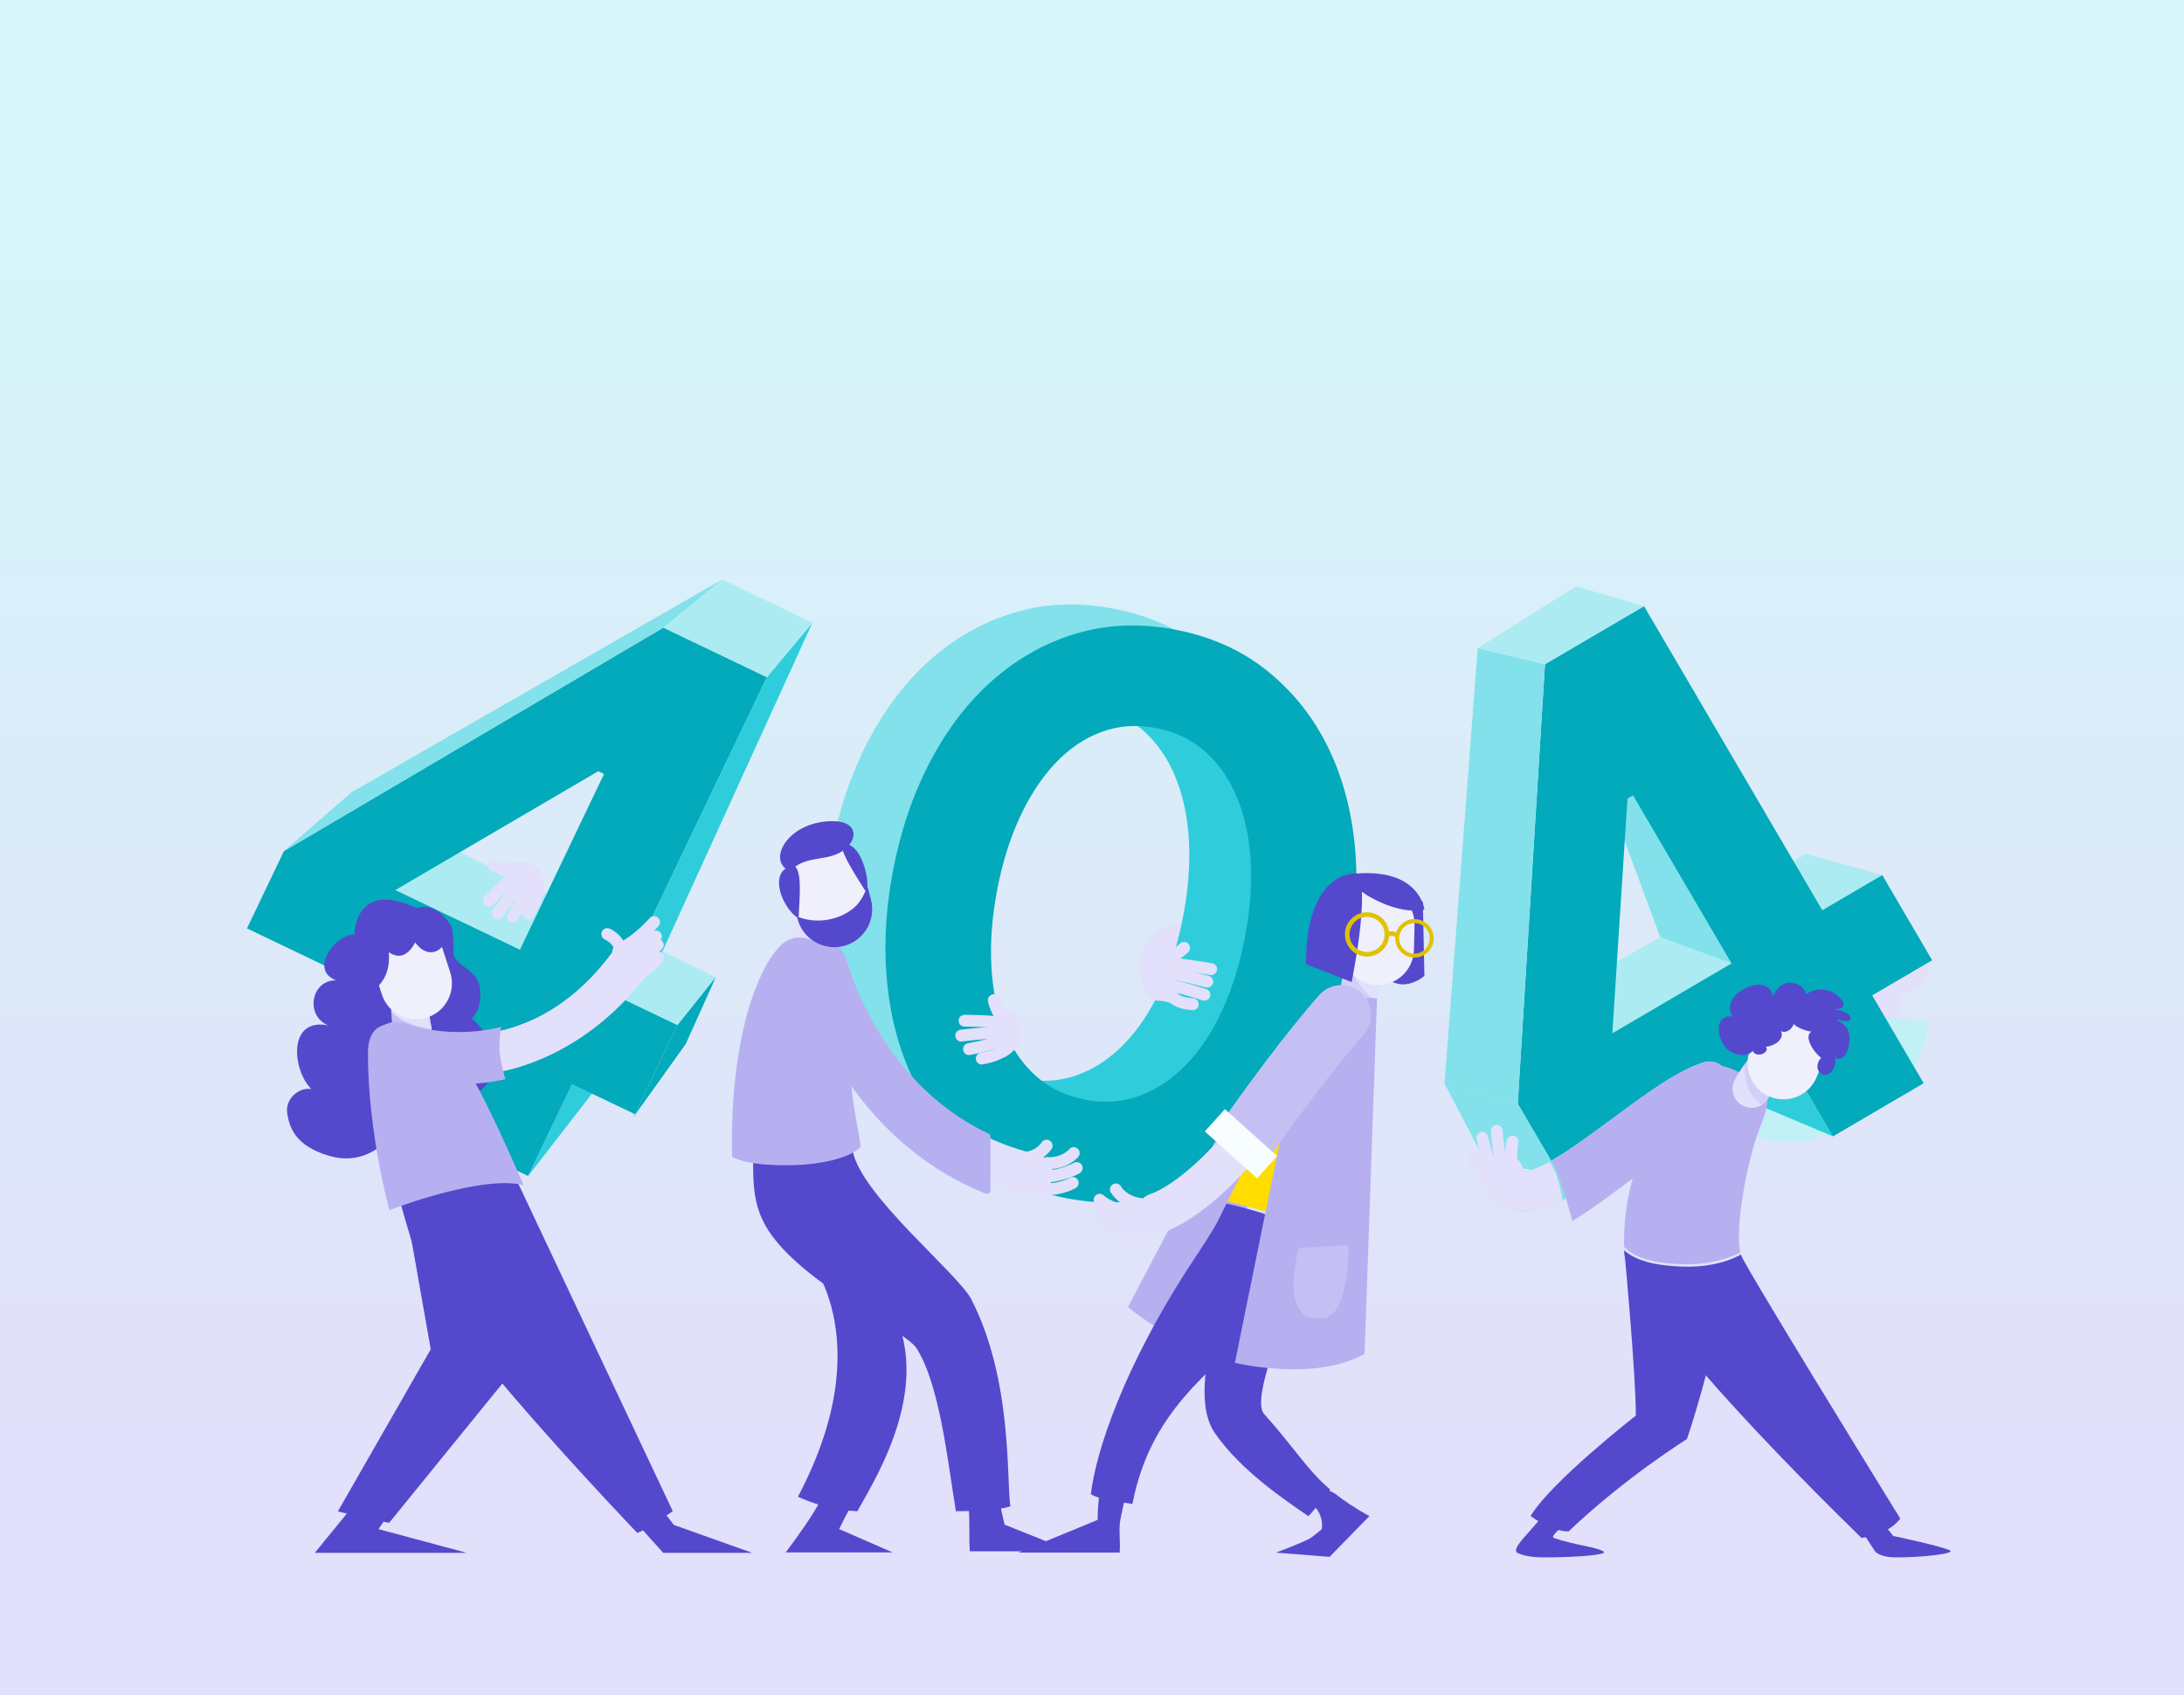
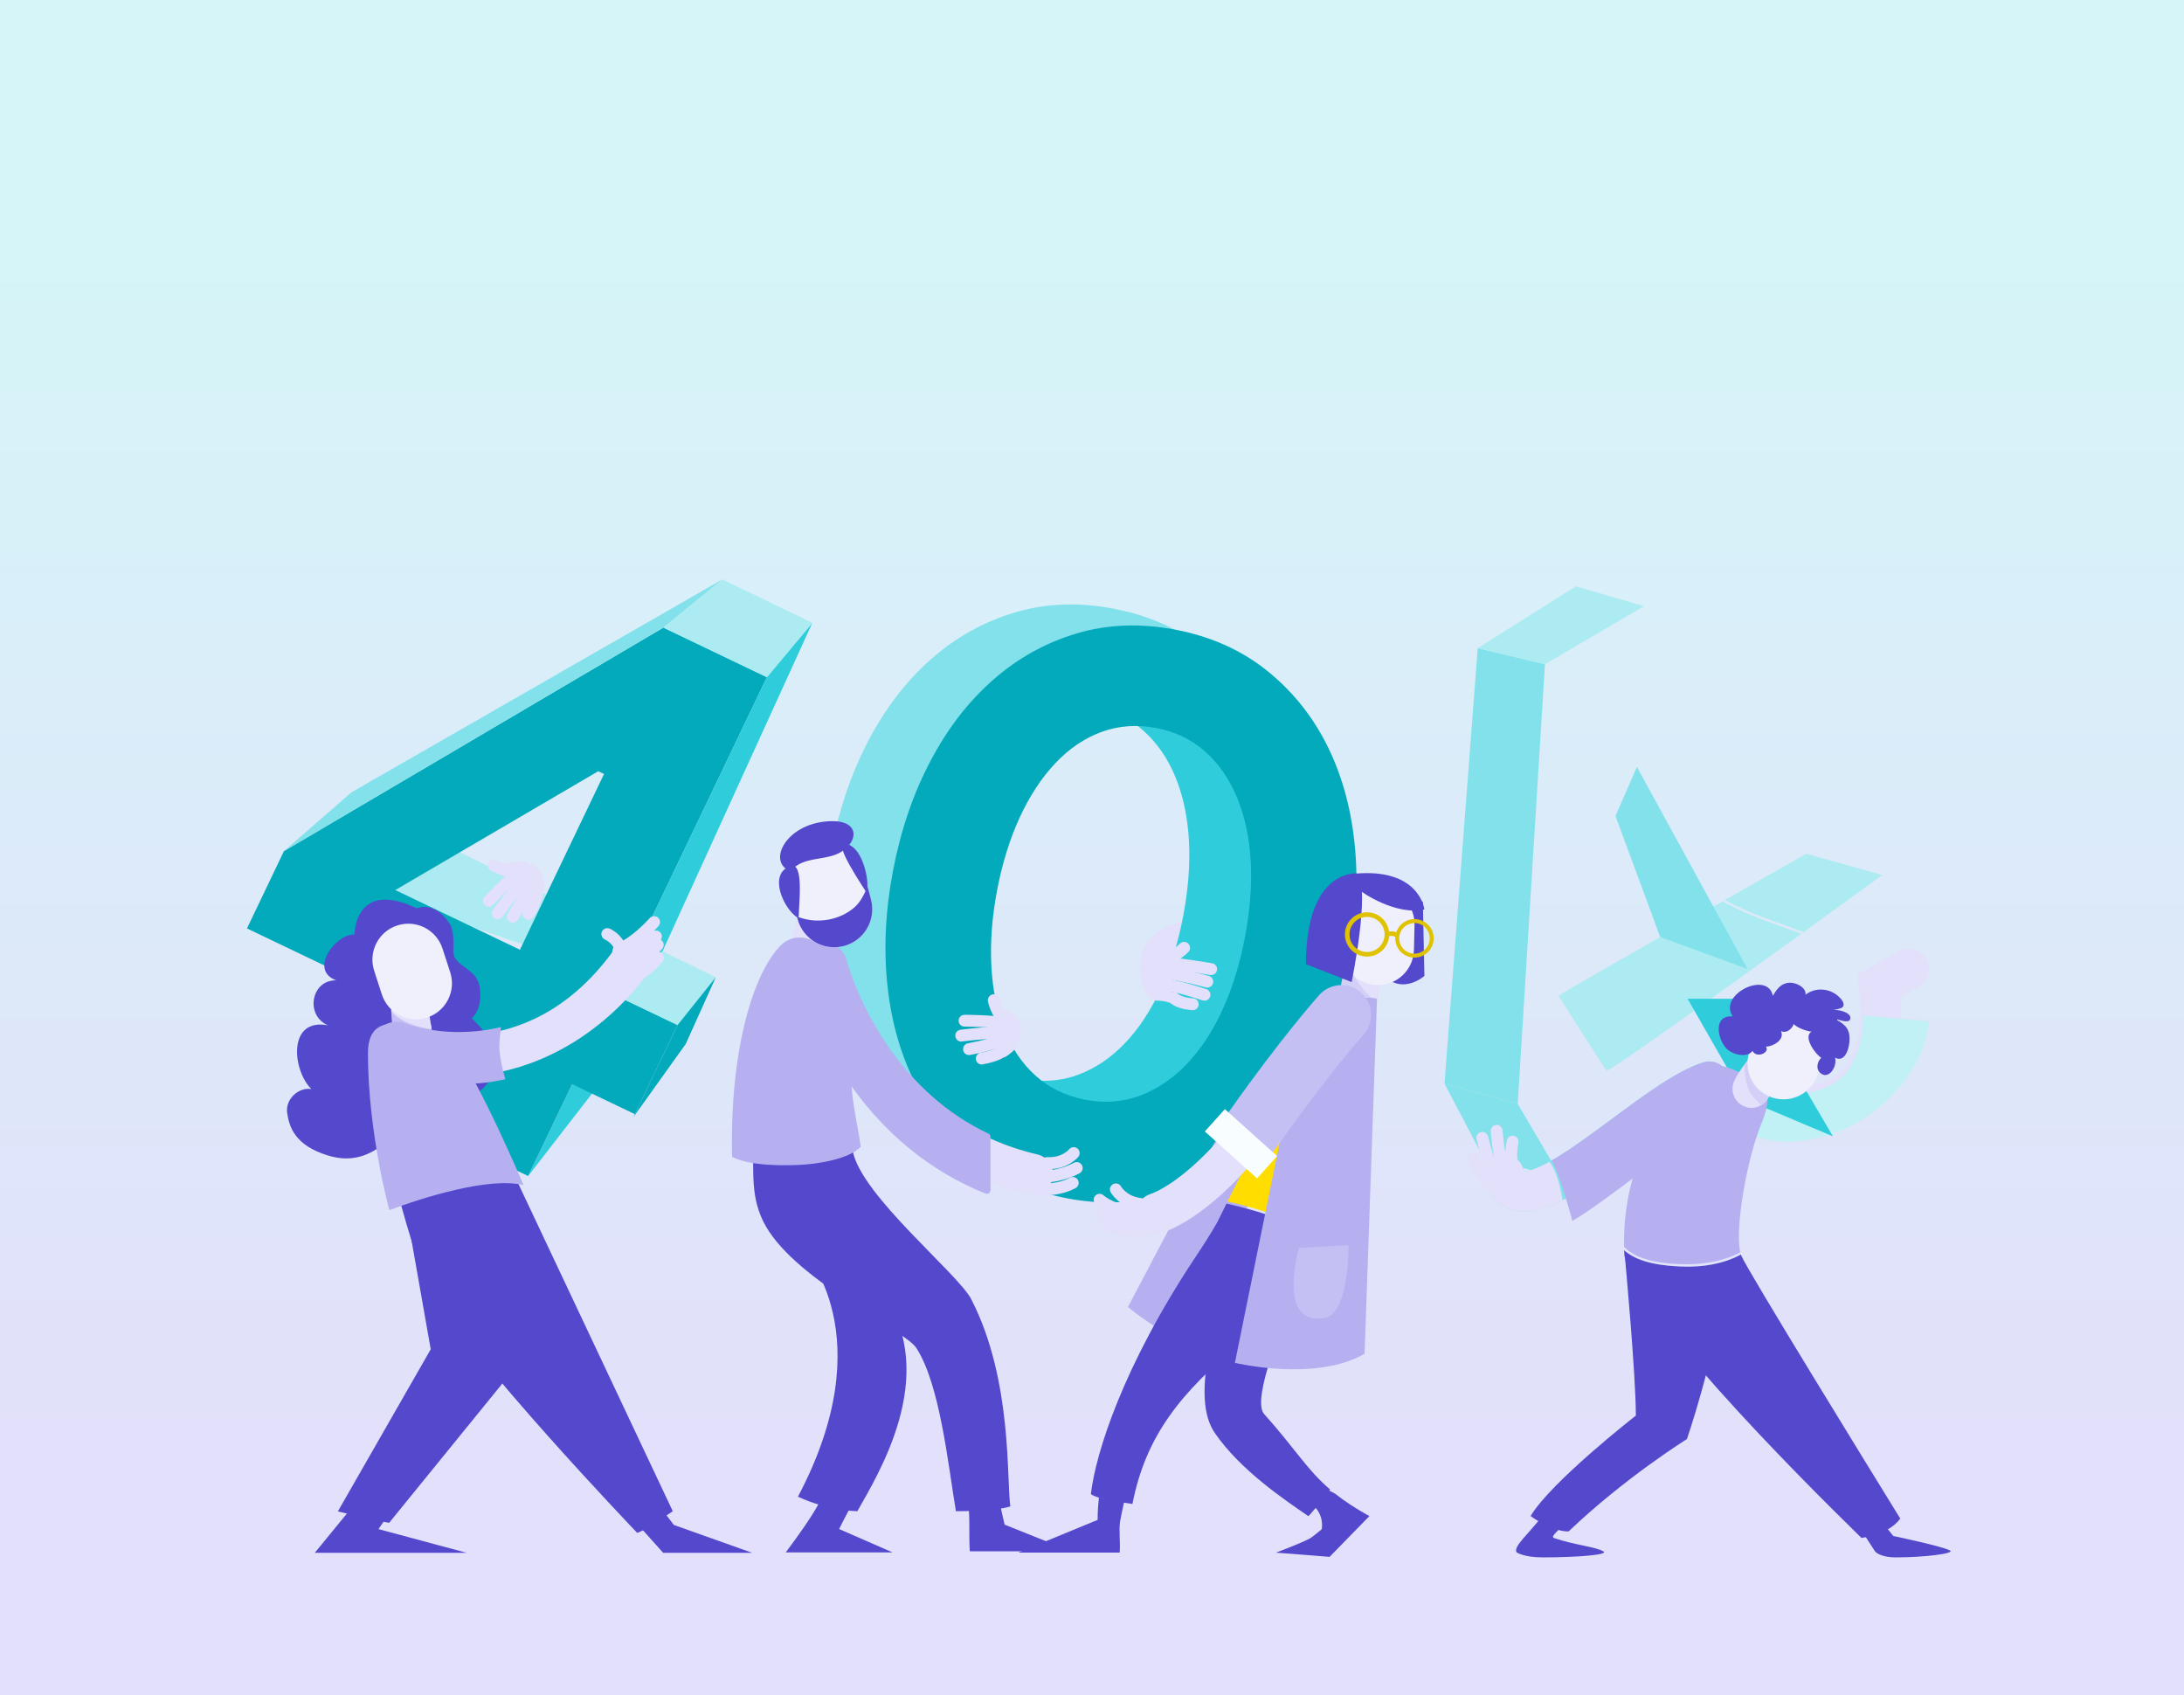
<svg xmlns="http://www.w3.org/2000/svg" width="384" height="298" viewBox="0 0 384 298" fill="none">
  <rect x="0" y="0" width="384" height="298" fill="#333333" stroke="none" />
  <rect width="384" height="298" fill="url(#paint0_linear_2180_55883)" />
  <g clip-path="url(#clip0_2180_55883)">
    <path d="M271.093 266.629C268.774 269.644 266.047 271.88 266.64 272.891C266.64 272.891 267.874 273.791 271.288 273.791C277.132 273.791 282.883 273.345 281.937 272.752C280.629 271.935 276.844 271.629 273.226 270.386C272.336 270.08 275.184 268.346 274.405 268.058C272.791 267.474 271.538 266.963 271.093 266.629Z" fill="#5449CD" />
    <path d="M329.653 272.715C329.653 272.715 330.423 273.791 333.372 273.791C338.428 273.791 343.697 273.104 342.881 272.594C341.749 271.889 332.89 270.034 332.89 270.034L330.905 267.566L327.538 269.431L329.662 272.715H329.653Z" fill="#5449CD" />
    <path d="M315.322 198.198C311.695 198.198 308.949 197.475 308.727 197.41C306.834 196.89 305.721 194.942 306.241 193.05C306.751 191.158 308.699 190.045 310.591 190.555C310.712 190.592 318.699 192.633 323.355 188.635C326.472 185.954 327.66 180.917 326.88 173.644L326.63 171.325L333.81 167.253C335.517 166.288 337.687 166.882 338.652 168.589C339.617 170.295 339.023 172.457 337.316 173.431L334.144 175.23C334.645 183.792 332.567 190.119 327.947 194.052C324.051 197.373 319.2 198.189 315.341 198.189L315.322 198.198Z" fill="#E2E0FA" />
    <path d="M327.613 178.505C327.474 183.672 326.11 187.401 323.504 189.636C318.393 194.024 309.636 191.788 309.487 191.751C307.409 191.195 305.276 192.419 304.71 194.488C304.144 196.566 305.369 198.709 307.447 199.274C307.697 199.339 310.712 200.842 314.691 200.703C329.793 200.165 338.912 187.141 339.079 179.544L327.613 178.514V178.505Z" fill="#C1F0F5" />
    <path d="M306.844 160.435C305.489 159.832 304.163 159.173 302.855 158.478C290.341 165.602 274.349 174.739 274.033 175.054C274.033 175.054 281.983 187.707 282.493 188.217C282.818 188.542 302.53 174.405 316.704 164.164C313.43 162.893 310.062 161.873 306.853 160.435H306.844Z" fill="#ACEBF1" />
    <path d="M307.048 160.064C310.322 161.511 313.773 162.559 317.103 163.867C324.914 158.227 330.943 153.839 330.943 153.839L317.604 150.092C317.604 150.092 311.185 153.737 303.272 158.236C304.515 158.886 305.768 159.498 307.048 160.064Z" fill="#ACEBF1" />
    <path d="M284.043 143.459L291.9 164.72L307.252 170.351L287.809 134.823L284.043 143.459Z" fill="#82E1EA" />
    <path d="M308.097 175.583H296.715L306.845 193.273L322.28 199.775L308.097 175.583Z" fill="#2FCDDC" />
-     <path d="M322.279 199.775L313.226 184.321L274.479 207.039L266.863 194.043L271.65 116.771L289.061 106.568L320.406 160.027L330.953 153.849L339.719 168.811L329.172 174.989L338.225 190.434L322.289 199.775H322.279ZM287.132 139.814L286.148 140.389L283.486 181.659L304.45 169.368L287.122 139.814H287.132Z" fill="#02AABB" />
    <path d="M253.978 190.508L266.854 194.043L274.479 207.039L260.861 203.597L253.978 190.508Z" fill="#82E1EA" />
    <path d="M253.978 190.508L266.854 194.043L271.64 116.771L259.822 113.942L253.978 190.508Z" fill="#82E1EA" />
    <path d="M259.822 113.942L271.64 116.772L289.052 106.558L277.085 103.08L259.822 113.942Z" fill="#ACEBF1" />
    <path d="M285.731 221.296C285.731 221.296 287.623 241.713 287.623 248.865C287.623 248.865 272.753 260.451 269.117 266.518C270.685 267.706 273.774 269.292 275.796 269.227C285.721 259.756 296.603 252.993 296.603 252.993C296.603 252.993 301.296 239.367 302.762 227.827L285.731 221.296Z" fill="#5449CD" />
    <path d="M296.334 222.261C299.683 222.289 303.106 221.705 305.982 220.146C305.017 216.065 307.076 204.033 309.655 197.605C309.655 197.605 311.696 193.124 310.267 191.752C304.98 186.668 300.481 187.076 299.08 187.021C294.229 191.121 285.193 203.217 285.555 219.2C288.051 221.825 293.115 222.233 296.334 222.252V222.261Z" fill="#B6B0F1" />
    <path d="M329.135 269.987C331.074 269.449 332.929 268.559 334.116 266.973C328.374 257.659 307.317 223.458 306.176 220.777C306.148 220.712 306.12 220.628 306.093 220.554C303.004 222.224 299.312 222.808 295.731 222.669C292.614 222.549 288.106 222.113 285.564 219.803C285.564 219.97 285.564 220.128 285.583 220.294C286.019 229.218 315.638 258.995 327.298 270.377C327.938 270.284 328.56 270.145 329.135 269.987Z" fill="#5449CD" />
    <path d="M267.995 213.003C267.17 213.003 266.381 212.883 265.63 212.632C264.062 212.113 261.994 210.786 261.01 207.493C260.454 205.61 261.52 203.634 263.404 203.078C265.287 202.521 267.262 203.597 267.819 205.471C267.884 205.694 267.949 205.833 267.986 205.907C268.366 205.926 269.767 205.796 273.19 203.792C276.251 201.992 279.869 199.321 283.366 196.733C289.275 192.364 294.859 188.226 299.47 186.77C301.334 186.176 303.329 187.215 303.922 189.08C304.516 190.954 303.477 192.948 301.612 193.532C298.134 194.636 292.772 198.597 287.587 202.428C279.999 208.041 273.311 212.994 267.995 212.994V213.003Z" fill="#82E1EA" />
    <path d="M274.637 210.35C274.201 208.263 273.747 205.954 272.42 204.237C269.554 205.824 268.338 205.926 267.986 205.916C267.94 205.833 267.884 205.694 267.819 205.48C267.262 203.597 265.287 202.531 263.404 203.087C261.52 203.644 260.454 205.62 261.01 207.503C261.984 210.805 264.062 212.122 265.63 212.642C266.381 212.892 267.17 213.013 267.995 213.013C270.055 213.013 272.327 212.271 274.776 211.028C274.73 210.805 274.683 210.582 274.637 210.36V210.35Z" fill="#E2E0FA" />
    <path d="M303.922 189.089C303.328 187.225 301.334 186.186 299.469 186.779C294.859 188.236 289.275 192.364 283.366 196.742C279.869 199.33 276.251 202.002 273.19 203.801C273.05 203.885 272.921 203.959 272.781 204.033C274.108 205.786 276.408 214.432 276.446 214.636C280.212 212.669 298.263 198.922 302.178 194.776C303.523 193.347 304.506 190.972 303.913 189.098L303.922 189.089Z" fill="#B6B0F1" />
    <path d="M262.976 210.137C262.763 210.137 262.559 210.072 262.373 209.942C259.59 207.948 258.134 204.117 258.078 203.959C257.874 203.421 258.152 202.818 258.691 202.614C259.229 202.419 259.831 202.688 260.036 203.226C260.036 203.226 261.334 206.631 263.588 208.245C264.061 208.579 264.163 209.228 263.83 209.701C263.625 209.989 263.301 210.137 262.976 210.137Z" fill="#E2E0FA" />
    <path d="M262.977 207.595C262.652 207.595 262.327 207.438 262.123 207.15C260.787 205.258 259.721 200.777 259.609 200.276C259.479 199.71 259.832 199.154 260.388 199.024C260.954 198.894 261.511 199.247 261.641 199.803C261.938 201.065 262.902 204.636 263.83 205.944C264.164 206.417 264.053 207.067 263.579 207.4C263.394 207.53 263.19 207.595 262.977 207.595Z" fill="#E2E0FA" />
    <path d="M264.414 207.002C264.006 207.002 263.607 206.761 263.449 206.352C262.494 204.005 262.123 199.089 262.104 198.885C262.058 198.31 262.494 197.809 263.069 197.763C263.644 197.716 264.145 198.152 264.191 198.727C264.293 200.054 264.692 203.876 265.388 205.564C265.61 206.102 265.351 206.705 264.813 206.927C264.683 206.983 264.553 207.002 264.423 207.002H264.414Z" fill="#E2E0FA" />
    <path d="M265.982 206.501C265.518 206.501 265.091 206.185 264.971 205.721C264.312 203.17 264.915 200.573 264.943 200.462C265.073 199.896 265.639 199.553 266.195 199.683C266.752 199.812 267.104 200.378 266.974 200.935C266.965 200.981 266.473 203.17 266.993 205.193C267.141 205.749 266.798 206.324 266.242 206.464C266.158 206.491 266.065 206.501 265.982 206.501Z" fill="#E2E0FA" />
    <path d="M307.957 194.766C307.475 194.766 306.992 194.664 306.529 194.441C304.859 193.653 304.145 191.659 304.933 189.998C305.759 188.254 307.243 186.464 307.41 186.269C308.597 184.859 310.703 184.683 312.122 185.87C313.532 187.058 313.708 189.163 312.521 190.573C312.104 191.074 311.315 192.132 310.972 192.855C310.397 194.061 309.2 194.766 307.948 194.766H307.957Z" fill="#E2E0FA" />
    <path d="M308.439 193.041C308.838 193.477 309.246 193.885 309.682 194.284C310.229 193.959 310.693 193.467 310.98 192.855C311.324 192.132 312.112 191.074 312.53 190.573C313.717 189.163 313.541 187.058 312.131 185.87C310.721 184.683 308.615 184.859 307.418 186.269C307.353 186.353 307.084 186.677 306.723 187.15C306.75 189.256 306.973 191.445 308.439 193.05V193.041Z" fill="#D3D0F7" />
    <path d="M319.413 189.358C318.087 192.586 314.395 194.117 311.167 192.79C307.938 191.464 306.408 187.772 307.734 184.544L309.404 180.49C310.731 177.262 314.432 175.731 317.651 177.058C320.879 178.384 322.409 182.076 321.083 185.304L319.413 189.358Z" fill="#F0EFFC" />
    <path d="M308.439 184.071C307.929 186.241 304.803 185.546 303.634 184.414C302.02 182.856 301.056 178.44 304.636 178.672C302.057 174.785 310.796 170.574 311.714 175.064C312.4 173.904 313.096 172.865 314.608 172.763C315.703 172.689 317.614 173.542 317.456 174.878C319.079 173.598 321.445 173.691 323.05 174.989C323.56 175.407 324.487 176.325 324.024 177.002C323.773 177.373 322.456 177.485 322.011 177.624C322.771 177.281 325.879 177.976 325.267 179.266C324.979 179.869 323.458 179.331 323.012 179.201V179.34C324.673 180.249 325.359 181.177 325.165 183.245C325.072 184.201 324.627 185.991 323.495 186.13C322.92 186.195 322.243 185.833 322.252 185.23C323.643 186.612 321.677 190.323 319.923 188.496C319.237 187.781 319.571 186.575 320.22 185.954C319.181 185.36 316.937 182.206 318.532 181.362C317.781 181.381 314.321 180.203 315.425 179.21C315.712 180.37 314.284 181.863 313.143 181.269C313.848 182.809 311.77 183.959 310.49 184.015C311.269 184.998 308.857 186.167 308.124 184.739L308.439 184.08V184.071Z" fill="#5449CD" />
    <path d="M200.631 171.464C200.631 171.464 198.599 163.7 208.664 161.864L207.894 171.186L200.631 171.464Z" fill="#E2E0FA" />
    <path d="M160.325 191.065C158.127 191.065 156.077 190.62 154.184 189.729C145.047 185.416 144.036 172.438 143.99 171.891C143.85 169.934 145.325 168.236 147.283 168.097C149.231 167.958 150.928 169.433 151.067 171.381C151.262 173.988 152.756 181.214 157.227 183.31C160.919 185.045 166.633 183.282 173.776 178.208C175.371 177.077 177.588 177.448 178.729 179.043C179.861 180.639 179.49 182.856 177.885 183.997C171.262 188.7 165.381 191.056 160.316 191.056L160.325 191.065Z" fill="#D5F5F8" />
    <path d="M179.211 197.726C180.195 195.137 181.113 192.503 182.18 189.943C181.465 189.887 180.733 189.794 180 189.655C176.558 188.997 173.636 187.596 171.252 185.453C168.859 183.31 167.022 180.592 165.714 177.309C164.416 174.025 163.655 170.286 163.442 166.094C163.228 161.91 163.562 157.485 164.453 152.828C165.362 148.079 166.679 143.821 168.414 140.055C170.148 136.289 172.226 133.116 174.647 130.538C177.068 127.959 179.786 126.113 182.792 125C185.797 123.887 189.026 123.655 192.476 124.313C195.204 124.833 197.606 125.862 199.693 127.384C200.695 125.38 201.78 123.404 202.81 121.438C204.025 119.109 205.157 116.744 206.242 114.351C206.706 113.33 207.105 112.273 207.522 111.234C204.035 109.239 200.12 107.829 195.788 107.004C189.647 105.835 183.859 106.048 178.441 107.672C173.015 109.286 168.135 111.994 163.794 115.798C159.453 119.601 155.761 124.369 152.737 130.111C149.713 135.853 147.524 142.263 146.169 149.331C144.815 156.409 144.49 163.171 145.186 169.619C145.882 176.066 147.551 181.863 150.186 186.993C152.82 192.132 156.364 196.445 160.807 199.943C164.944 203.208 169.824 205.453 175.436 206.696C176.762 203.727 178.052 200.75 179.202 197.716L179.211 197.726Z" fill="#82E1EA" />
    <path d="M227.291 144.35C226.595 137.903 224.925 132.105 222.291 126.975C219.656 121.836 216.113 117.523 211.669 114.026C210.473 113.08 209.211 112.226 207.894 111.456C207.477 112.495 207.078 113.553 206.614 114.564C205.51 116.948 204.406 119.322 203.182 121.651C202.143 123.627 201.048 125.612 200.037 127.634C200.399 127.912 200.751 128.191 201.085 128.497C203.469 130.639 205.343 133.357 206.688 136.66C208.033 139.953 208.822 143.673 209.044 147.819C209.267 151.966 208.924 156.409 208.015 161.149C207.124 165.806 205.807 170.036 204.072 173.858C202.328 177.67 200.223 180.861 197.755 183.431C195.288 186 192.551 187.837 189.536 188.95C187.319 189.766 185.009 190.11 182.607 189.98C181.429 192.781 180.427 195.666 179.351 198.505C178.284 201.315 177.088 204.061 175.854 206.798C176.132 206.853 176.41 206.909 176.689 206.965C182.83 208.143 188.609 207.92 194.035 206.297C199.453 204.683 204.341 201.974 208.682 198.171C213.024 194.367 216.706 189.599 219.74 183.857C222.764 178.115 224.953 171.715 226.307 164.637C227.662 157.568 227.986 150.797 227.291 144.35Z" fill="#2FCDDC" />
    <path d="M187.542 210.647C181.401 209.469 176.104 207.132 171.661 203.634C167.218 200.137 163.674 195.815 161.04 190.685C158.405 185.546 156.735 179.757 156.04 173.31C155.344 166.863 155.669 160.101 157.023 153.023C158.377 145.955 160.557 139.545 163.591 133.803C166.615 128.061 170.297 123.293 174.648 119.489C178.989 115.686 183.869 112.978 189.295 111.363C194.712 109.749 200.501 109.527 206.642 110.696C212.783 111.864 218.079 114.211 222.523 117.708C226.966 121.215 230.51 125.528 233.144 130.658C235.778 135.797 237.448 141.586 238.144 148.042C238.84 154.498 238.515 161.26 237.161 168.329C235.806 175.407 233.617 181.807 230.593 187.549C227.569 193.291 223.886 198.059 219.536 201.863C215.194 205.666 210.306 208.375 204.889 209.989C199.462 211.603 193.683 211.825 187.542 210.657V210.647ZM190.854 193.338C194.202 193.978 197.384 193.746 200.399 192.624C203.404 191.51 206.15 189.674 208.618 187.104C211.085 184.535 213.191 181.344 214.935 177.531C216.679 173.719 217.996 169.479 218.877 164.823C219.786 160.073 220.129 155.63 219.907 151.493C219.684 147.355 218.896 143.626 217.551 140.333C216.206 137.04 214.332 134.313 211.948 132.17C209.554 130.027 206.688 128.636 203.339 127.996C199.898 127.337 196.67 127.569 193.655 128.682C190.64 129.795 187.932 131.641 185.51 134.22C183.089 136.799 181.011 139.971 179.277 143.738C177.542 147.504 176.225 151.762 175.316 156.511C174.425 161.168 174.091 165.583 174.305 169.776C174.518 173.969 175.269 177.698 176.577 180.991C177.876 184.275 179.722 186.993 182.115 189.136C184.499 191.278 187.421 192.679 190.863 193.338H190.854Z" fill="#02AABB" />
    <path d="M250.175 158.515L250.444 171.566C250.444 171.566 246.715 174.906 243.376 171.566L244.61 156.873L250.175 158.524V158.515Z" fill="#5449CD" />
    <path d="M234.805 262.631C234.591 262.464 233.135 261.787 232.94 261.62C232.161 262.789 231.614 263.439 230.677 264.403C232.977 266.407 232.384 268.847 232.384 268.847C232.384 268.847 230.76 270.247 230.12 270.563C228.089 271.565 224.341 272.956 224.341 272.956L233.775 273.698L240.769 266.537C238.293 265.155 236.391 263.893 234.805 262.641V262.631Z" fill="#5449CD" />
    <path d="M197.847 263.142C196.344 262.882 194.452 264.032 193.228 263.142C192.94 265.767 192.996 267.195 192.996 267.195L179.044 272.947H196.864C197.022 271.045 196.688 269.227 196.938 267.464C197.068 266.565 197.68 264.004 197.847 263.132V263.142Z" fill="#5449CD" />
    <path d="M214.091 199.812L198.321 229.775C198.321 229.775 204.713 235.183 211.002 236.982L222.82 201.686L214.091 199.822V199.812Z" fill="#B6B0F1" />
    <path d="M231.354 265.145C232.3 264.18 233.079 263.021 233.858 261.852C229.777 258.355 227.782 254.756 222.244 248.559C219.953 245.99 226.029 231.305 227.504 228.838C230.157 224.413 230.565 221.203 232.634 213.625L217.235 219.376C213.571 232.502 209.304 245.637 213.58 251.899C218.107 258.522 226.131 263.856 230.009 266.518C230.157 266.62 231.233 265.052 231.363 265.145H231.354Z" fill="#5449CD" />
    <path d="M204.308 169.67C204.127 169.557 203.98 169.389 203.891 169.181C203.674 168.652 203.928 168.034 204.457 167.817C206.424 167.011 207.408 165.941 207.413 165.933C207.799 165.507 208.457 165.469 208.891 165.859C209.317 166.245 209.355 166.903 208.97 167.329C208.922 167.387 207.695 168.743 205.255 169.747C204.929 169.883 204.575 169.837 204.3 169.665L204.308 169.67Z" fill="#E2E0FA" />
    <path d="M231.539 216.797C236.121 204.21 240.036 184.46 241.502 176.585C240.685 176.242 239.878 175.991 239.238 175.815C237.875 175.444 236.251 174.999 234.851 175.435C234.146 175.657 233.515 176.019 232.893 176.409C232.318 178.115 232.086 179.563 232.086 179.563C232.086 179.563 222.244 198.384 215.825 211.213C221.27 212.438 226.604 214.228 231.53 216.807L231.539 216.797Z" fill="#FFDD00" />
    <path d="M215.649 211.593C215.083 212.734 214.545 213.82 214.044 214.84C212.782 217.076 211.419 219.144 210.101 221.129C197.43 240.229 192.653 255.452 191.799 262.659C193.005 263.605 197.588 264.134 199.109 264.403C201.447 252.455 207.532 244.839 218.422 235.832C222.068 232.817 224.795 228.986 227.198 225.805C228.626 223.912 230.045 220.87 231.409 217.187C226.474 214.599 221.122 212.809 215.667 211.593H215.649Z" fill="#5449CD" />
    <path d="M203.358 216.844C201.883 216.844 200.51 215.925 200 214.46C199.36 212.604 200.343 210.582 202.189 209.942C206.494 208.449 213.098 202.558 217.56 196.241C226.595 183.421 232.94 176.316 233.209 176.019C234.517 174.563 236.762 174.442 238.218 175.75C239.675 177.058 239.795 179.303 238.487 180.759C238.423 180.833 232.133 187.883 223.358 200.332C218.961 206.566 211.187 214.33 204.518 216.649C204.137 216.779 203.739 216.844 203.358 216.844Z" fill="#E2E0FA" />
    <path d="M239.006 177.763C238.923 177.763 238.839 177.763 238.756 177.763C236.919 177.624 235.537 176.028 235.667 174.182C235.806 172.262 236.557 170.054 236.641 169.813C237.244 168.069 239.146 167.142 240.889 167.745C242.633 168.348 243.561 170.249 242.958 171.993C242.745 172.605 242.392 173.876 242.337 174.674C242.207 176.427 240.741 177.772 239.006 177.772V177.763Z" fill="#D3D0F7" />
    <path d="M239.99 174.238C240.584 174.915 241.224 175.518 241.91 176.075C242.151 175.657 242.3 175.175 242.346 174.665C242.402 173.867 242.763 172.596 242.968 171.984C243.571 170.24 242.643 168.338 240.899 167.735C239.452 167.234 237.903 167.791 237.068 168.987C237.374 170.871 238.914 173.004 239.99 174.238Z" fill="#E2E0FA" />
    <path d="M248.598 167.002C248.524 170.49 245.629 173.255 242.141 173.171C238.654 173.088 235.889 170.203 235.973 166.715L236.075 162.327C236.149 158.839 239.043 156.075 242.531 156.149C246.019 156.223 248.783 159.118 248.709 162.605L248.607 166.993L248.598 167.002Z" fill="#F0EFFC" />
    <path d="M198.349 215.87C196.892 215.87 195.223 215.48 193.358 214.692C192.829 214.469 192.579 213.857 192.802 213.328C193.024 212.799 193.636 212.549 194.165 212.772C196.911 213.931 199.1 214.089 200.492 213.254C200.983 212.957 201.623 213.115 201.929 213.606C202.226 214.098 202.069 214.738 201.577 215.044C200.659 215.601 199.573 215.879 198.349 215.879V215.87Z" fill="#E2E0FA" />
    <path d="M199.592 217.382C197.931 217.382 196.596 217.057 195.083 216.695L194.61 216.584C194.054 216.454 193.701 215.888 193.84 215.322C193.97 214.766 194.536 214.413 195.102 214.553L195.575 214.664C198.108 215.276 199.777 215.684 203.488 214.729C204.054 214.59 204.619 214.924 204.759 215.48C204.907 216.037 204.564 216.612 204.007 216.751C202.226 217.215 200.825 217.382 199.601 217.382H199.592Z" fill="#E2E0FA" />
    <path d="M198.274 213.81C194.999 213.81 192.755 211.798 192.634 211.686C192.207 211.297 192.179 210.638 192.569 210.211C192.959 209.785 193.617 209.757 194.044 210.146C194.146 210.239 196.549 212.354 199.777 211.529C200.343 211.38 200.908 211.723 201.048 212.28C201.196 212.836 200.853 213.412 200.296 213.551C199.591 213.736 198.905 213.81 198.265 213.81H198.274Z" fill="#E2E0FA" />
    <path d="M200.463 212.688C200.463 212.688 200.38 212.688 200.343 212.688C196.79 212.271 195.343 209.71 195.278 209.599C194.999 209.098 195.185 208.458 195.695 208.18C196.196 207.901 196.827 208.087 197.105 208.588C197.152 208.671 198.144 210.323 200.584 210.61C201.159 210.675 201.567 211.195 201.502 211.77C201.437 212.298 200.992 212.697 200.463 212.697V212.688Z" fill="#E2E0FA" />
    <path d="M212.94 171.427C212.884 171.427 212.829 171.427 212.773 171.409C211.048 171.121 206.317 170.379 205.222 170.379C204.647 170.379 204.174 169.915 204.174 169.331C204.174 168.746 204.638 168.283 205.222 168.283C206.688 168.283 212.467 169.229 213.116 169.34C213.682 169.433 214.072 169.971 213.979 170.537C213.896 171.047 213.45 171.409 212.949 171.409L212.94 171.427Z" fill="#E2E0FA" />
    <path d="M212.272 173.616C212.179 173.616 212.086 173.607 211.994 173.579C211.947 173.57 206.975 172.216 204.665 172.086C204.09 172.049 203.654 171.557 203.682 170.982C203.719 170.407 204.211 169.952 204.786 169.999C207.318 170.147 212.328 171.511 212.541 171.566C213.098 171.715 213.422 172.29 213.274 172.846C213.144 173.31 212.727 173.616 212.272 173.616Z" fill="#E2E0FA" />
    <path d="M211.772 175.917C211.66 175.917 211.558 175.898 211.447 175.871C206.744 174.349 205.584 174.256 204.963 174.21C204.694 174.192 204.443 174.164 204.091 174.08C203.534 173.932 203.2 173.366 203.349 172.8C203.497 172.243 204.072 171.91 204.629 172.058C204.796 172.104 204.916 172.114 205.13 172.132C205.89 172.197 207.152 172.299 212.087 173.885C212.634 174.062 212.94 174.655 212.764 175.203C212.625 175.648 212.208 175.926 211.772 175.926V175.917Z" fill="#E2E0FA" />
    <path d="M209.703 177.587C209.703 177.587 209.657 177.587 209.629 177.587C204.916 177.253 204.722 174.692 204.722 174.405L206.809 174.358C206.809 174.358 206.809 174.331 206.809 174.293C206.809 174.303 207.022 175.314 209.787 175.509C210.362 175.546 210.798 176.047 210.751 176.622C210.714 177.169 210.25 177.596 209.712 177.596L209.703 177.587Z" fill="#E2E0FA" />
    <path d="M205.76 176.334C205.76 176.334 204.851 175.917 203.441 175.917C202.254 175.917 200.64 173.904 200.64 171.808C200.64 171.808 200.065 165.639 206.567 168.431L205.76 176.334Z" fill="#E2E0FA" />
    <path d="M226.251 194.664L217.124 239.589C217.124 239.589 231.251 242.993 239.925 238.003L242.114 175.583C242.114 175.583 232.411 172.188 226.251 194.664Z" fill="#B6B0F1" />
    <path d="M228.367 219.376L237.105 218.903C237.105 218.903 237.318 232.27 232.096 231.751C232.096 231.751 224.953 233.309 228.367 219.376Z" fill="#C5C0F4" />
    <path d="M239.34 174.516C238.385 173.654 237.142 173.181 235.852 173.181C234.368 173.181 232.958 173.811 231.966 174.915C231.697 175.212 225.315 182.355 216.196 195.286C215.602 196.13 214.944 196.993 214.239 197.855L213.311 198.996L214.322 200.063C215.398 201.204 216.53 202.308 217.615 203.384C218.209 203.968 218.803 204.544 219.387 205.137L220.676 206.427L221.845 205.026C222.893 203.774 223.858 202.531 224.721 201.315C233.441 188.95 239.674 181.965 239.73 181.9C241.65 179.757 241.474 176.446 239.331 174.526L239.34 174.516Z" fill="#C5C0F4" />
    <path d="M215.365 194.984L211.837 198.91L221.021 207.162L224.549 203.236L215.365 194.984Z" fill="#F8FDFF" />
    <path d="M229.628 169.507L237.652 172.652C237.652 172.652 241.065 156.038 238.57 153.552C238.57 153.552 229.618 152.708 229.618 169.507H229.628Z" fill="#5449CD" />
    <path d="M239.043 156.446C239.331 156.873 245.555 161.028 250.444 159.878C250.444 159.878 249.609 152.541 238.19 153.598L239.043 156.455V156.446Z" fill="#5449CD" />
    <path d="M243.849 164.275C243.849 166.205 242.281 167.763 240.361 167.763C238.44 167.763 236.873 166.205 236.873 164.275C236.873 162.346 238.431 160.787 240.361 160.787C242.29 160.787 243.849 162.346 243.849 164.275Z" stroke="#DFC201" stroke-width="0.807" stroke-miterlimit="10" />
    <path d="M251.733 164.962C251.733 166.641 250.379 167.995 248.7 167.995C247.021 167.995 245.667 166.632 245.667 164.962C245.667 163.292 247.03 161.928 248.7 161.928C250.37 161.928 251.733 163.292 251.733 164.962Z" stroke="#DFC201" stroke-width="0.696" stroke-miterlimit="10" />
    <path d="M243.849 164.275C243.849 164.275 245.008 163.821 245.695 164.516" stroke="#DFC201" stroke-width="0.807" stroke-miterlimit="10" />
    <path d="M142.283 170.388C142.199 170.388 142.116 170.388 142.032 170.379C140.196 170.249 138.813 168.644 138.943 166.808C139.082 164.887 139.834 162.68 139.917 162.438C140.52 160.694 142.422 159.767 144.166 160.37C145.91 160.973 146.837 162.874 146.234 164.618C146.021 165.231 145.669 166.501 145.613 167.299C145.483 169.052 144.017 170.397 142.283 170.397V170.388Z" fill="#E2E0FA" />
    <path d="M140.298 263.123C145.836 265.674 150.372 265.627 150.743 265.674C154.351 259.255 165.223 241.862 155.334 227.595L141.346 220.081C141.346 220.081 155.334 234.672 140.298 263.123Z" fill="#5449CD" />
    <path d="M147.543 268.8C147.543 268.8 148.832 266.175 149.843 264.422C149.083 264.329 145.697 264.19 144.305 263.661C142.997 266.333 140.15 270.238 138.146 272.919H156.94L147.543 268.81V268.8Z" fill="#5449CD" />
    <path d="M170.789 228.43C168.451 223.894 151.476 210.23 149.936 202.382C149.797 201.686 149.685 200.972 149.583 200.249C146.856 201.686 143.322 202.085 140.511 202.224C137.329 202.382 135.428 202.586 132.348 201.083C132.608 205.953 131.819 210.656 134.658 215.591C140.298 225.378 159.027 233.764 161.123 236.992C165.242 243.374 166.67 257.223 168.071 265.674C170.279 265.674 175.511 265.581 177.653 264.811C176.93 260.479 178.108 242.641 170.78 228.43H170.789Z" fill="#5449CD" />
    <path d="M176.642 268.039C176.642 268.039 176.03 265.572 175.854 264.412C173.702 265.164 172.449 264.412 170.242 264.412C170.576 266.509 170.325 270.424 170.52 272.724H188.34L176.642 268.039Z" fill="#5449CD" />
    <path d="M140.641 204.785C143.359 204.664 149.055 203.903 151.346 201.621C150.882 197.892 149.212 191.9 149.797 187.076C151.782 170.722 143.804 165.824 143.804 165.824C143.804 165.824 140.131 163.255 137.153 166.325C132.664 170.954 128.276 184.034 128.721 203.375C131.819 204.97 137.404 204.933 140.65 204.785H140.641Z" fill="#B6B0F1" />
    <path d="M181.596 209.952C181.327 209.952 181.058 209.924 180.789 209.859C167.923 206.872 157.023 199.163 149.277 187.559C143.47 178.867 141.467 171.065 141.383 170.741C140.901 168.839 142.06 166.91 143.962 166.437C145.864 165.954 147.793 167.104 148.266 169.006C148.303 169.145 150.149 176.167 155.316 183.82C162.125 193.922 171.244 200.351 182.394 202.948C184.305 203.393 185.492 205.295 185.047 207.206C184.666 208.848 183.21 209.952 181.596 209.952Z" fill="#E2E0FA" />
    <path d="M173.767 199.284C166.68 195.926 160.641 190.601 155.826 183.468C150.724 175.908 148.879 168.913 148.869 168.848C148.396 166.993 146.736 165.694 144.825 165.694C144.482 165.694 144.138 165.741 143.804 165.824C142.719 166.093 141.81 166.771 141.244 167.735C140.669 168.691 140.511 169.813 140.78 170.898L140.799 170.973C141.346 173.366 143.545 181.77 148.767 189.581C155.019 198.941 163.498 205.935 173.284 209.831C173.359 209.859 173.433 209.877 173.516 209.877C173.637 209.877 173.767 209.84 173.869 209.766C174.036 209.655 174.147 209.46 174.147 209.247V199.85C174.147 199.608 174.008 199.386 173.785 199.284H173.767Z" fill="#B6B0F1" />
    <path d="M183.616 210.136C182.475 210.136 181.269 210.006 179.998 209.756C179.432 209.644 179.07 209.097 179.182 208.531C179.293 207.965 179.84 207.594 180.415 207.715C183.523 208.336 186.12 208.114 188.124 207.038C188.634 206.769 189.265 206.964 189.534 207.465C189.803 207.975 189.608 208.605 189.107 208.875C187.53 209.719 185.694 210.136 183.625 210.136H183.616Z" fill="#E2E0FA" />
    <path d="M183.552 207.874C183.051 207.874 182.541 207.837 182.021 207.762C181.446 207.679 181.056 207.15 181.14 206.575C181.223 206 181.752 205.61 182.327 205.694C185.667 206.185 188.756 204.451 188.793 204.432C189.294 204.145 189.934 204.321 190.221 204.822C190.509 205.323 190.333 205.953 189.841 206.25C189.711 206.324 186.965 207.874 183.57 207.874H183.552Z" fill="#E2E0FA" />
    <path d="M184.572 205.518C184.415 205.518 184.248 205.518 184.071 205.499C183.496 205.462 183.06 204.97 183.097 204.395C183.135 203.82 183.626 203.384 184.201 203.421C186.669 203.57 187.967 202.076 187.977 202.058C188.339 201.612 188.997 201.538 189.442 201.909C189.888 202.271 189.962 202.93 189.591 203.375C189.517 203.468 187.81 205.518 184.554 205.518H184.572Z" fill="#E2E0FA" />
-     <path d="M179.843 204.631C179.268 204.631 178.794 204.167 178.794 203.592C178.794 203.017 179.258 202.553 179.833 202.553C179.926 202.553 181.985 202.507 183.164 200.809C183.488 200.336 184.147 200.216 184.62 200.55C185.093 200.874 185.214 201.524 184.88 202.006C183.062 204.622 179.963 204.65 179.833 204.65L179.843 204.631Z" fill="#E2E0FA" />
    <path d="M176.429 180.481C176.105 180.481 175.78 180.333 175.576 180.045C174.036 177.902 173.711 176.103 173.702 176.019C173.6 175.453 173.99 174.915 174.555 174.813C175.121 174.711 175.659 175.091 175.761 175.667C175.761 175.667 176.04 177.095 177.273 178.821C177.607 179.294 177.505 179.943 177.032 180.277C176.847 180.407 176.633 180.472 176.429 180.472V180.481Z" fill="#E2E0FA" />
    <path d="M176.642 180.945C176.577 180.945 176.512 180.945 176.447 180.926C174.165 180.49 169.629 180.481 169.583 180.481C169.008 180.481 168.544 180.017 168.544 179.442C168.544 178.867 169.008 178.403 169.583 178.403C169.777 178.403 174.36 178.403 176.837 178.885C177.403 178.997 177.774 179.535 177.662 180.11C177.57 180.611 177.124 180.954 176.642 180.954V180.945Z" fill="#E2E0FA" />
    <path d="M169.008 183.115C168.488 183.115 168.043 182.726 167.969 182.197C167.894 181.622 168.303 181.102 168.878 181.028C169.536 180.945 175.408 180.23 177.301 180.564C177.866 180.666 178.247 181.204 178.145 181.77C178.043 182.336 177.505 182.716 176.939 182.614C175.742 182.401 171.521 182.8 169.137 183.087C169.091 183.087 169.054 183.087 169.008 183.087V183.115Z" fill="#E2E0FA" />
    <path d="M170.371 185.481C169.88 185.481 169.444 185.138 169.351 184.637C169.239 184.071 169.611 183.524 170.176 183.412C172.709 182.921 173.377 182.707 174.601 182.318C175.176 182.132 175.891 181.9 176.957 181.594C177.514 181.436 178.089 181.752 178.247 182.308C178.404 182.865 178.089 183.44 177.532 183.598C176.494 183.895 175.826 184.117 175.241 184.303C173.98 184.711 173.219 184.952 170.566 185.462C170.501 185.472 170.436 185.481 170.371 185.481Z" fill="#E2E0FA" />
    <path d="M172.616 187.141C172.115 187.141 171.679 186.779 171.586 186.269C171.493 185.703 171.874 185.156 172.44 185.063C175.825 184.488 176.493 183.226 176.503 183.208C176.688 182.661 177.273 182.364 177.82 182.54C178.367 182.726 178.664 183.31 178.488 183.857C178.358 184.265 177.449 186.315 172.801 187.113C172.746 187.113 172.681 187.132 172.625 187.132L172.616 187.141Z" fill="#E2E0FA" />
    <path d="M176.642 185.88L175.845 177.373C175.845 177.373 179.574 177.642 179.574 181.557C179.574 182.865 179.193 184.321 176.642 185.88Z" fill="#E2E0FA" />
    <path d="M153.145 158.162C154.091 161.724 151.967 165.379 148.396 166.316C144.834 167.262 141.179 165.138 140.233 161.576L139.045 157.095C138.099 153.533 140.223 149.879 143.795 148.942C147.357 147.995 151.012 150.12 151.958 153.682L153.145 158.162Z" fill="#F0EFFC" />
    <path d="M152.515 155.787C152.005 157.197 151.29 158.598 150.187 159.554C147.496 161.873 143.378 162.494 140.113 161.103L140.233 161.566C141.179 165.129 144.825 167.253 148.396 166.307C151.958 165.36 154.083 161.715 153.146 158.153L152.524 155.787H152.515Z" fill="#5449CD" />
    <path d="M140.223 161.325C137.719 159.72 135.01 153.598 138.971 152.262C141.42 151.437 140.437 158.988 140.437 161.121L140.223 161.325Z" fill="#5449CD" />
    <path d="M138.211 152.763C135.177 150.565 138.934 144.359 146.42 144.359C151.049 144.359 151.012 147.903 147.811 149.814C145.158 151.4 141.04 150.472 139.045 153.181L138.211 152.763Z" fill="#5449CD" />
    <path d="M152.515 157.16C151.457 155.556 149.361 152.29 148.554 150.463C148.034 149.294 147.329 147.309 149.667 148.719C151.624 149.897 152.682 154.062 152.496 156.177L152.515 157.16Z" fill="#5449CD" />
    <path d="M111.399 172.011C110.249 173.078 108.978 174.071 107.939 175.258L92.865 206.742L104.089 192.262L116.009 167.624C114.488 169.099 112.957 170.574 111.408 172.011H111.399Z" fill="#2FCDDC" />
-     <path d="M102.457 166.835C103.551 165.342 104.599 163.579 105.842 162.04L79.461 149.155L54.433 151.659L98.291 171.882C99.729 170.24 101.176 168.579 102.457 166.826V166.835Z" fill="#ACEBF1" />
+     <path d="M102.457 166.835C103.551 165.342 104.599 163.579 105.842 162.04L79.461 149.155L54.433 151.659C99.729 170.24 101.176 168.579 102.457 166.826V166.835Z" fill="#ACEBF1" />
    <path d="M106.223 162.225C104.822 163.978 103.681 166.047 102.336 167.68C101.13 169.154 99.915 170.62 98.672 172.067L118.607 181.26L125.842 171.807L106.213 162.225H106.223Z" fill="#ACEBF1" />
    <path d="M76.205 198.764L83.942 182.614L43.423 163.218L49.925 149.628L116.64 110.334L134.84 119.054L108.078 174.952L119.108 180.23L111.622 195.87L100.592 190.592L92.856 206.742L76.187 198.764H76.205ZM106.214 136.075L105.184 135.584L69.498 156.474L91.418 166.965L106.205 136.066L106.214 136.075Z" fill="#02AABB" />
    <path d="M119.117 180.23L125.851 171.807L120.564 183.542L111.38 196.371L119.117 180.23Z" fill="#02AABB" />
    <path d="M116.529 167.151L142.837 109.48L134.84 119.044L108.078 174.943C108.82 174.219 116.093 167.577 116.52 167.151H116.529Z" fill="#2FCDDC" />
    <path d="M49.925 149.628L61.818 139.276L127.002 101.865L116.64 110.334L49.925 149.628Z" fill="#82E1EA" />
    <path d="M116.64 110.334L134.849 119.053L142.836 109.49L127.002 101.865L116.64 110.334Z" fill="#ACEBF1" />
    <path d="M94.303 152.457C92.067 150.862 90.518 151.567 89.442 151.724C88.264 151.91 87.392 151.261 87.392 151.261C86.91 150.945 86.26 151.084 85.945 151.567C85.63 152.049 85.769 152.698 86.251 153.014C86.297 153.042 87.216 153.626 88.802 154.043C87.067 155.63 85.296 157.541 85.194 157.643C84.804 158.069 84.832 158.728 85.249 159.118C85.453 159.303 85.704 159.396 85.954 159.396C86.233 159.396 86.52 159.285 86.724 159.062C86.743 159.043 87.977 157.708 89.359 156.381C88.079 157.986 86.882 159.646 86.659 159.952C86.325 160.425 86.427 161.075 86.9 161.409C87.086 161.539 87.299 161.604 87.513 161.604C87.837 161.604 88.162 161.455 88.357 161.168C89.043 160.212 90.008 158.923 90.926 157.772C90.583 158.45 90.147 159.22 89.275 160.62C88.969 161.112 89.117 161.752 89.609 162.058C89.776 162.16 89.971 162.216 90.156 162.216C90.509 162.216 90.843 162.04 91.047 161.724C91.409 161.149 91.696 160.667 91.937 160.259C91.752 160.713 91.91 161.242 92.336 161.52C92.513 161.631 92.707 161.687 92.902 161.687C93.245 161.687 93.579 161.52 93.774 161.214C94.748 159.711 95.231 158.477 95.435 157.513L95.481 157.541C96.065 154.609 95.351 153.209 94.294 152.457H94.303ZM92.206 159.804C92.55 159.201 92.791 158.737 93.013 158.283C92.828 158.728 92.568 159.238 92.206 159.804Z" fill="#E2E0FA" />
    <path d="M62.319 164.303C59.016 164.117 54.221 170.583 59.128 172.346C54.684 172.243 53.599 178.524 57.671 180.258C50.538 178.867 51.373 188.115 54.74 191.455C52.458 191.093 50.139 193.273 50.492 195.657C50.844 198.05 51.79 201.371 57.718 203.152C63.645 204.933 67.272 201.603 70.213 198.458C72.105 202.317 81.428 197.104 80.398 192.484C83.923 193.737 87.077 189.739 87.142 186.547C87.207 183.431 85.027 181.056 82.949 179.024C84.415 177.689 84.693 175.203 84.303 173.31C83.663 170.156 79.721 169.841 79.721 167.336C79.721 166.455 79.888 163.728 79.146 162.531C77.959 160.63 75.881 158.737 73.274 159.674C62.319 154.479 62.319 164.303 62.319 164.303Z" fill="#5449CD" />
    <path d="M68.709 265.674C65.695 265.145 65.212 265.303 62.234 264.57L55.342 272.993H82.067L66.548 268.819L68.709 265.674Z" fill="#5449CD" />
    <path d="M118.477 268.086L116.9 266.008C115.471 266.926 113.987 267.715 112.382 268.281L116.603 272.993H132.261L118.477 268.086Z" fill="#5449CD" />
    <path d="M59.406 265.702C62.402 266.435 65.398 267.195 68.422 267.715L90.49 240.563L86.733 229.775L71.279 211.955L75.732 237.205L59.406 265.702Z" fill="#5449CD" />
    <path d="M89.423 204.469C83.366 202.864 75.156 204.896 69.266 207.122C69.266 207.122 72.884 221.509 75.249 225.804C82.16 238.3 112.039 269.486 112.039 269.486C113.681 268.93 116.844 266.611 118.291 265.674L89.423 204.469Z" fill="#5449CD" />
    <path d="M68.46 212.743C74.304 210.545 86.038 206.844 92.058 208.347C92.058 208.347 84.09 189.618 80.472 185.49C78.033 182.707 64.693 174.859 64.693 185.119C64.693 199.172 68.46 212.743 68.46 212.743Z" fill="#B6B0F1" />
    <path d="M73.663 184.247C73.589 184.275 73.506 184.293 73.422 184.321C71.641 184.804 69.805 183.746 69.322 181.965C68.821 180.1 68.793 177.772 68.793 177.522C68.793 175.676 70.278 174.173 72.124 174.164C73.97 174.164 75.472 175.648 75.482 177.485C75.482 178.134 75.574 179.451 75.778 180.221C76.242 181.928 75.296 183.672 73.663 184.247Z" fill="#C5C0F4" />
    <path d="M75.89 180.945C75.881 180.704 75.844 180.462 75.778 180.221C75.574 179.451 75.491 178.134 75.482 177.485C75.472 175.639 73.97 174.154 72.124 174.164C70.278 174.164 68.784 175.676 68.793 177.522C68.793 177.559 68.793 177.661 68.793 177.8C70.445 179.655 73.153 180.537 75.881 180.945H75.89Z" fill="#E2E0FA" />
    <path d="M79.155 170.926C80.231 174.247 78.413 177.809 75.101 178.885C71.78 179.961 68.218 178.143 67.142 174.832L65.788 170.657C64.712 167.336 66.53 163.774 69.841 162.698C73.162 161.622 76.725 163.431 77.8 166.752L79.155 170.926Z" fill="#F0EFFC" />
    <path d="M116.362 167.578C116.232 167.466 116.074 167.401 115.916 167.364C116.065 167.197 116.232 167.021 116.417 166.817C116.807 166.39 116.779 165.732 116.352 165.342C116.297 165.296 116.241 165.249 116.185 165.222C116.473 164.804 116.427 164.229 116.046 163.867C115.749 163.589 115.332 163.524 114.979 163.654C115.453 163.171 115.749 162.838 115.786 162.8C116.167 162.364 116.13 161.706 115.694 161.326C115.258 160.945 114.599 160.982 114.219 161.418C114.191 161.446 111.928 164.006 109.59 165.333C108.579 163.802 107.215 163.264 107.141 163.236C106.603 163.032 106.019 163.301 105.805 163.83C105.601 164.359 105.861 164.962 106.39 165.184C106.436 165.203 107.234 165.537 107.855 166.492C107.772 166.724 107.67 167.068 107.614 167.457C92.253 188.254 71.873 180.871 70.954 180.518C69.127 179.822 67.077 180.722 66.372 182.55C65.667 184.377 66.567 186.436 68.394 187.141C68.644 187.234 73.626 189.136 80.741 189.136C82.169 189.136 83.691 189.062 85.268 188.876C92.939 187.985 104.284 183.57 113.347 171.882C113.495 171.798 113.709 171.669 113.987 171.464C114.172 171.344 114.358 171.214 114.553 171.056L114.525 171.038C115.063 170.583 115.722 169.952 116.473 169.053C116.844 168.607 116.788 167.949 116.343 167.587L116.362 167.578Z" fill="#E2E0FA" />
    <path d="M88.079 180.564L87.216 180.75C85.11 181.204 82.921 181.436 80.723 181.436C75.333 181.436 71.595 180.082 71.187 179.924C70.704 179.739 70.203 179.646 69.693 179.646C67.959 179.646 66.428 180.694 65.797 182.317C65.398 183.356 65.324 184.544 65.871 185.508C67.912 189.126 73.506 190.592 80.76 190.592C82.3 190.592 83.849 190.499 85.361 190.332C86.288 190.221 87.253 190.063 88.246 189.859L88.858 189.701C88.858 189.701 87.986 187.067 87.8 184.386C87.726 183.366 88.088 180.574 88.088 180.574L88.079 180.564Z" fill="#B6B0F1" />
-     <path d="M65.648 174.015C67.838 172.624 68.598 170.008 68.357 167.401C70.277 168.691 71.799 167.902 73.005 165.685C76.65 170.787 82.197 163.199 74.628 160.444C68.571 158.245 62.634 164.238 64.183 170.258L65.648 174.015Z" fill="#5449CD" />
  </g>
  <defs>
    <linearGradient id="paint0_linear_2180_55883" x1="192" y1="0" x2="192" y2="298" gradientUnits="userSpaceOnUse">
      <stop offset="0.15" stop-color="#D5F5F8" />
      <stop offset="0.85" stop-color="#E2E0FA" />
    </linearGradient>
    <clipPath id="clip0_2180_55883">
      <rect width="300" height="172.394" fill="white" transform="translate(43 101.606)" />
    </clipPath>
  </defs>
</svg>